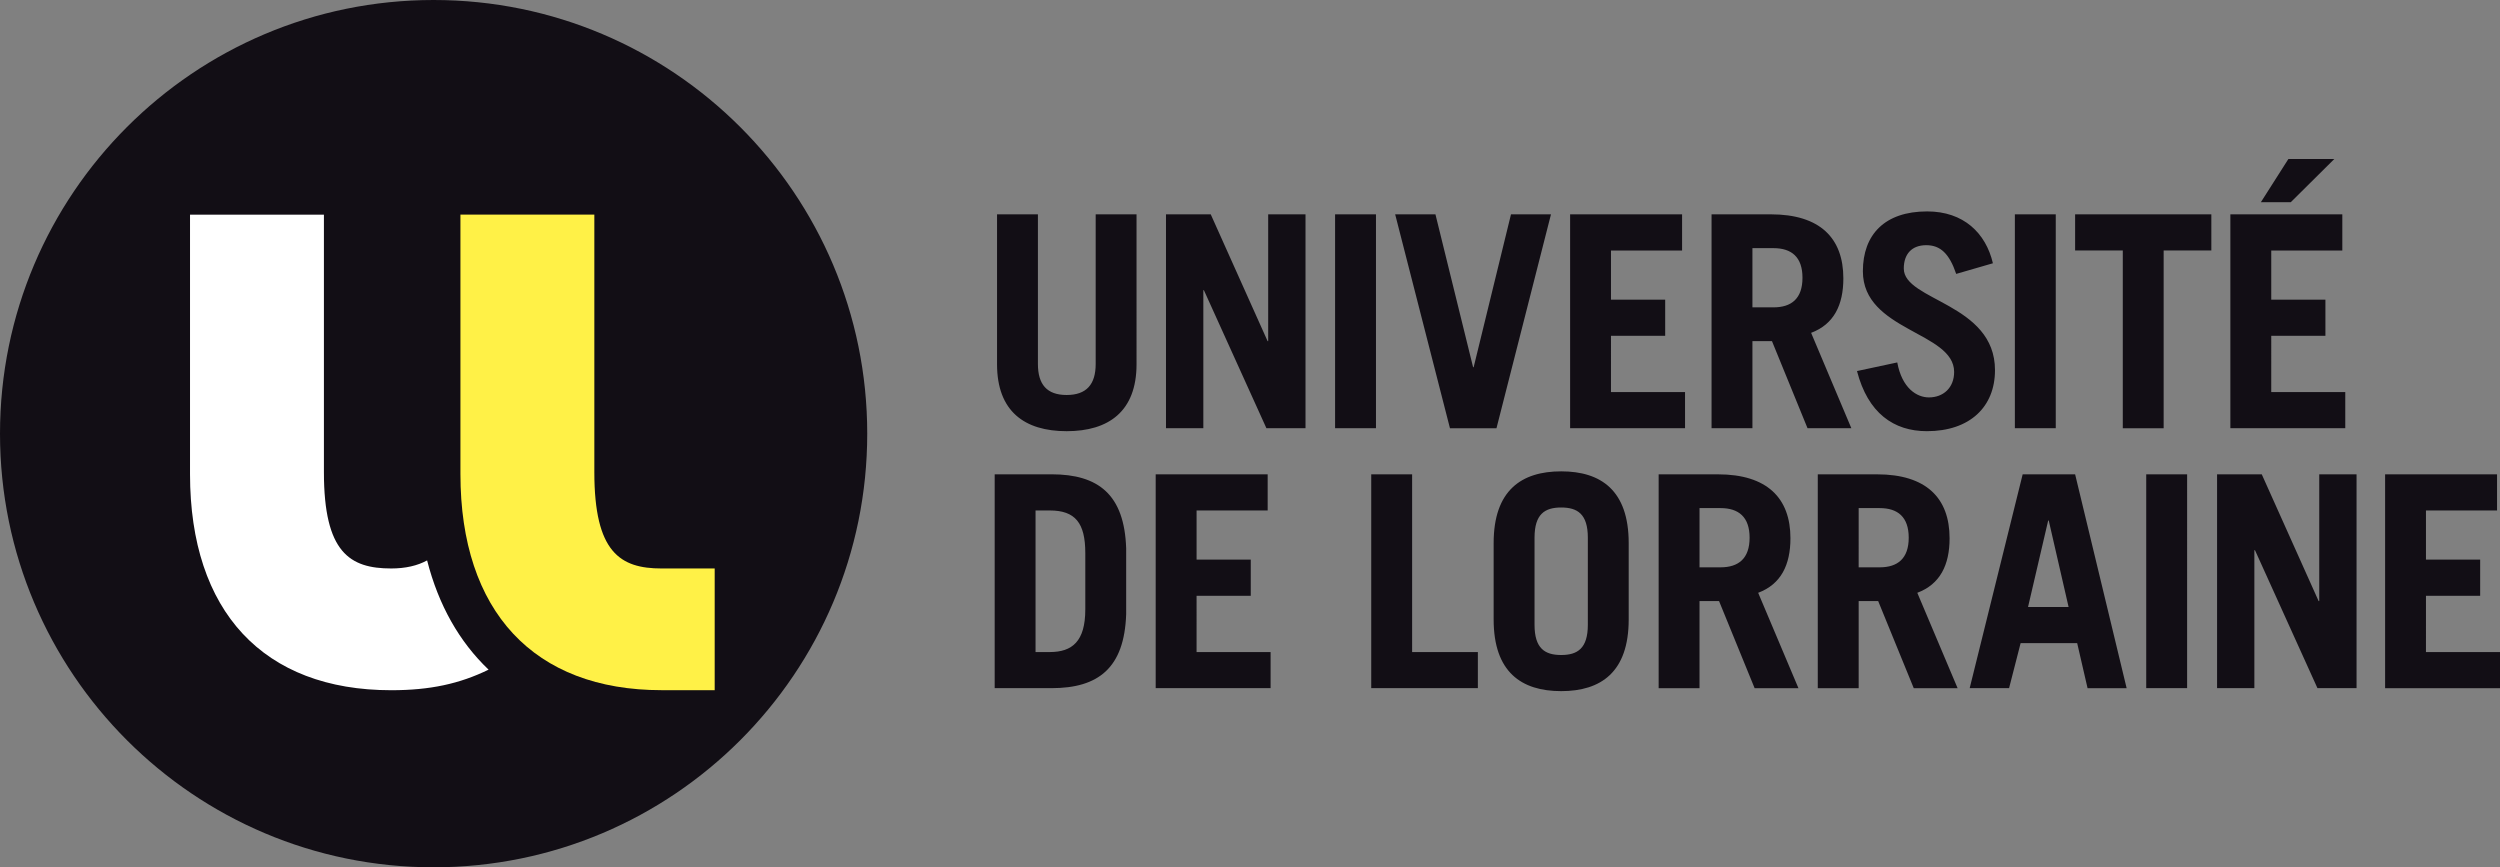
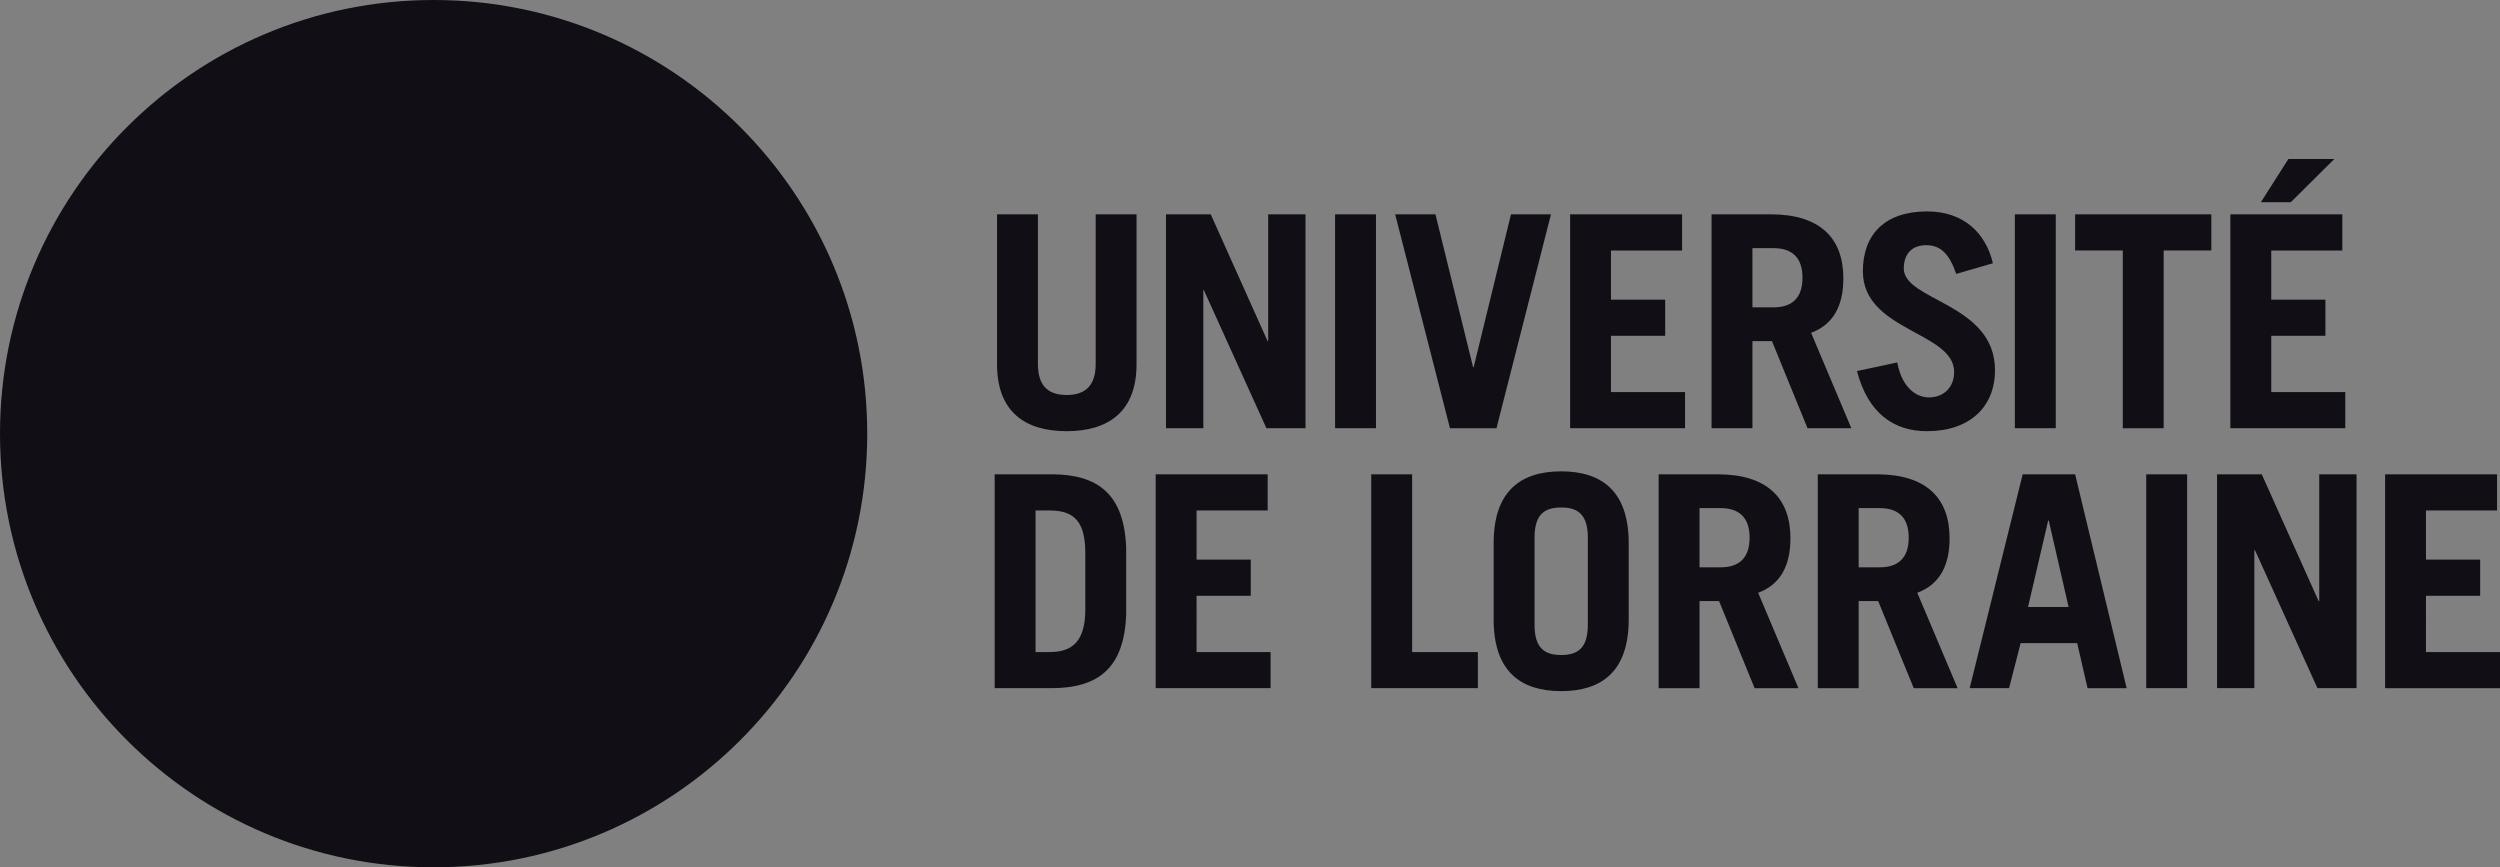
<svg xmlns="http://www.w3.org/2000/svg" viewBox="0 0 691.795 240">
  <rect x="0" y="0" width="691.795" height="240" fill="#808080" stroke="none" />
  <path d="M303.195 100.707c0 5.66-2.54 8.594-8.035 8.594-5.489 0-7.951-2.934-7.951-8.594v-41.4h-11.31v41.488c0 13.033 7.62 18.522 19.261 18.522 11.636 0 19.34-5.49 19.34-18.522V59.308h-11.305v41.4zm47.736-6.311h-.165l-15.733-35.088h-12.381v59.186h10.332V80.297h.155l17.3 38.197h10.819V59.308H350.93v35.088zm29.826-35.086h-11.315v59.181h11.315V59.31zm33.345 59.19l15.082-59.192h-11.067l-10.332 42.305h-.155l-10.42-42.305h-11.144L401.23 118.5h12.872zm52.179-10.011h-20.493V92.93h14.998V82.925h-14.998V69.32h19.675v-10.01h-30.985v59.185h31.803V108.49zm34.888-16.385c6.307-2.375 8.92-7.704 8.92-15.076 0-11.16-6.473-17.72-20.07-17.72h-16.4v59.186h11.31V94.396h5.407l9.84 24.098h12.127l-11.134-26.39zm-10.42-7.052h-5.82V68.667h5.82c5.003 0 8.03 2.447 8.03 8.19 0 5.748-3.027 8.195-8.03 8.195zm43.022 24.919c-3.357 0-7.455-2.54-8.764-9.68l-11.144 2.385c3.022 11.635 10.156 16.639 19.34 16.639 11.883 0 18.847-6.721 18.847-16.882 0-18.527-25.237-19.184-25.237-28.119 0-4.014 2.209-6.467 6.218-6.467 3.938 0 6.395 2.375 8.284 7.947l10.16-2.944c-1.97-8.37-8.117-14.347-18.195-14.347-11.723 0-17.787 6.39-17.787 16.561 0 16.55 25.252 16.721 25.252 27.86 0 4.419-3.036 7.047-6.974 7.047zm35.095-50.661H557.55v59.181h11.315V59.31zm5.357 10.004h13.192V118.5h11.305V69.314h13.198V59.308h-37.695v10.006zm71.73-25.32H633.24l-7.616 11.961h8.273l12.055-11.961zm3.026 64.495h-20.482V92.916h14.988v-9.99h-14.988V69.318h19.665v-10.01h-30.98v59.185h31.797V108.49zm-358 22.76h-15.733v59.176h15.733c12.95 0 20.162-5.577 20.653-20.492v-18.19c-.491-14.917-7.703-20.494-20.653-20.494zm9.344 37.385c0 8.842-3.607 11.8-9.83 11.8h-3.937v-39.18h3.937c7.046 0 9.83 3.442 9.83 11.792v15.588zm30.793-3.775h14.993v-10.006h-14.993v-13.607h19.67v-9.99H319.8v59.17h31.797v-9.99h-20.482V164.86zm59.644-33.603h-11.315v59.17h29.506v-9.99H390.76v-49.18zm41.252-.826c-10.988 0-18.692 5.247-18.692 19.847v21.14c0 14.589 7.704 19.83 18.692 19.83 10.974 0 18.678-5.241 18.678-19.83v-21.14c0-14.6-7.704-19.847-18.678-19.847zm7.373 42.45c0 6.566-2.877 8.371-7.373 8.371-4.51 0-7.377-1.805-7.377-8.37v-24.094c0-6.555 2.866-8.356 7.377-8.356 4.496 0 7.373 1.8 7.373 8.356v24.093zm56.065-23.925c0-11.15-6.473-17.7-20.08-17.7h-16.39v59.172h11.31v-24.094h5.407l9.84 24.094h12.127l-11.144-26.39c6.312-2.37 8.93-7.71 8.93-15.082zm-19.35 8.035h-5.81V140.6h5.81c5.013 0 8.045 2.457 8.045 8.19 0 5.742-3.032 8.2-8.045 8.2zm63.387-8.035c0-11.15-6.473-17.7-20.074-17.7h-16.4v59.172h11.314v-24.094h5.402l9.84 24.094h12.137l-11.154-26.39c6.317-2.37 8.935-7.71 8.935-15.082zm-19.345 8.035h-5.815V140.6h5.815c5.003 0 8.035 2.457 8.035 8.19 0 5.742-3.032 8.2-8.035 8.2zm39.567-25.734l-14.662 59.17h10.9l3.193-12.452h15.655l2.872 12.453h10.812l-14.253-59.171H559.71zm1.485 36.717l5.572-23.928h.16l5.494 23.928h-11.226zm32.707 22.452h11.315V131.25H593.9v59.176zm47.877-24.092h-.17l-15.734-35.077h-12.37v59.17h10.321v-38.18h.171l17.29 38.18h10.818v-59.17h-10.326v35.077zm29.53 14.104V164.86h14.998v-10.006h-14.998v-13.606h19.67v-9.99h-30.975v59.17h31.792v-9.99h-20.487zM119.982 0C53.712 0 0 53.728 0 119.997 0 186.257 53.713 240 119.982 240c66.27 0 119.997-53.744 119.997-120.003C239.98 53.728 186.251 0 119.982 0z" fill="#120e15" />
-   <path d="M118.189 155.077c-2.675 1.459-5.986 2.23-9.929 2.23-11.495 0-18.625-4.445-18.625-26.629V59.406H52.582v71.784c0 38.01 20.29 59.808 55.678 59.808 10.73 0 18.89-1.765 26.94-5.692-8.066-7.682-13.855-17.849-17.011-30.23" fill="#fff" />
-   <path d="M164.465 130.66V59.378H127.41v71.8c0 38.005 20.307 59.807 55.679 59.807h14.678v-33.676H183.09c-11.496 0-18.625-4.464-18.625-26.649" fill="#fff147" />
</svg>